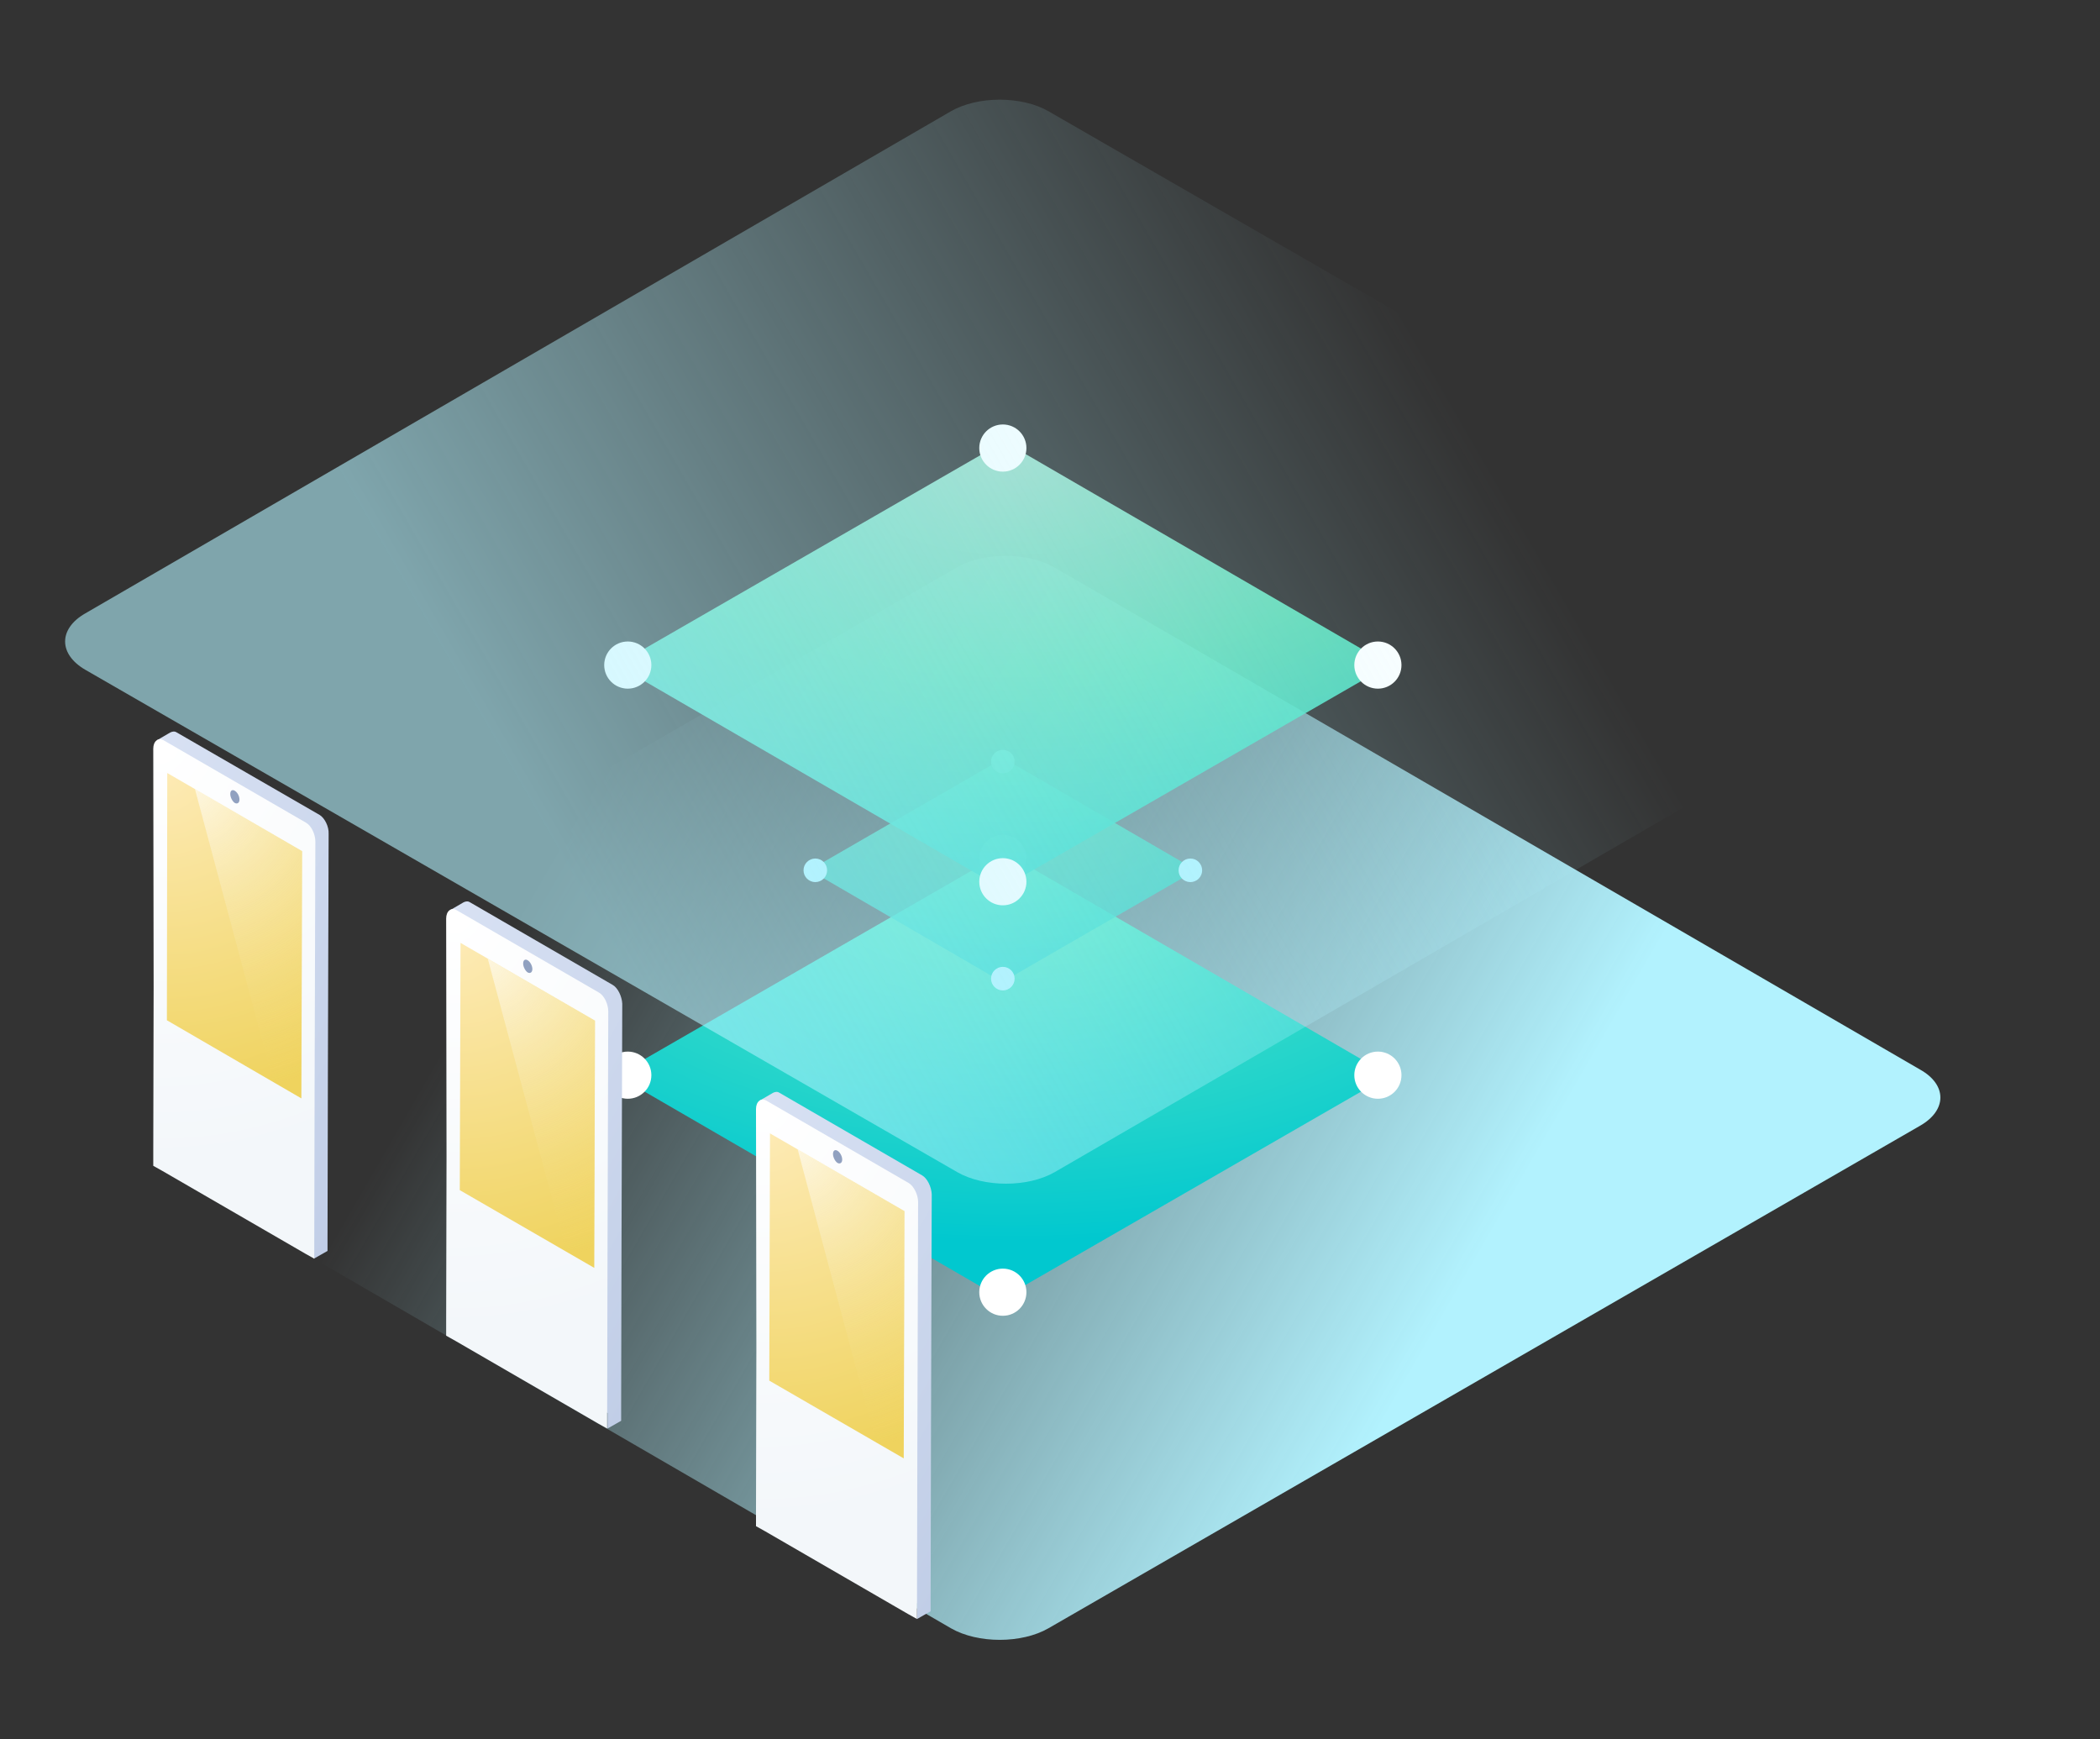
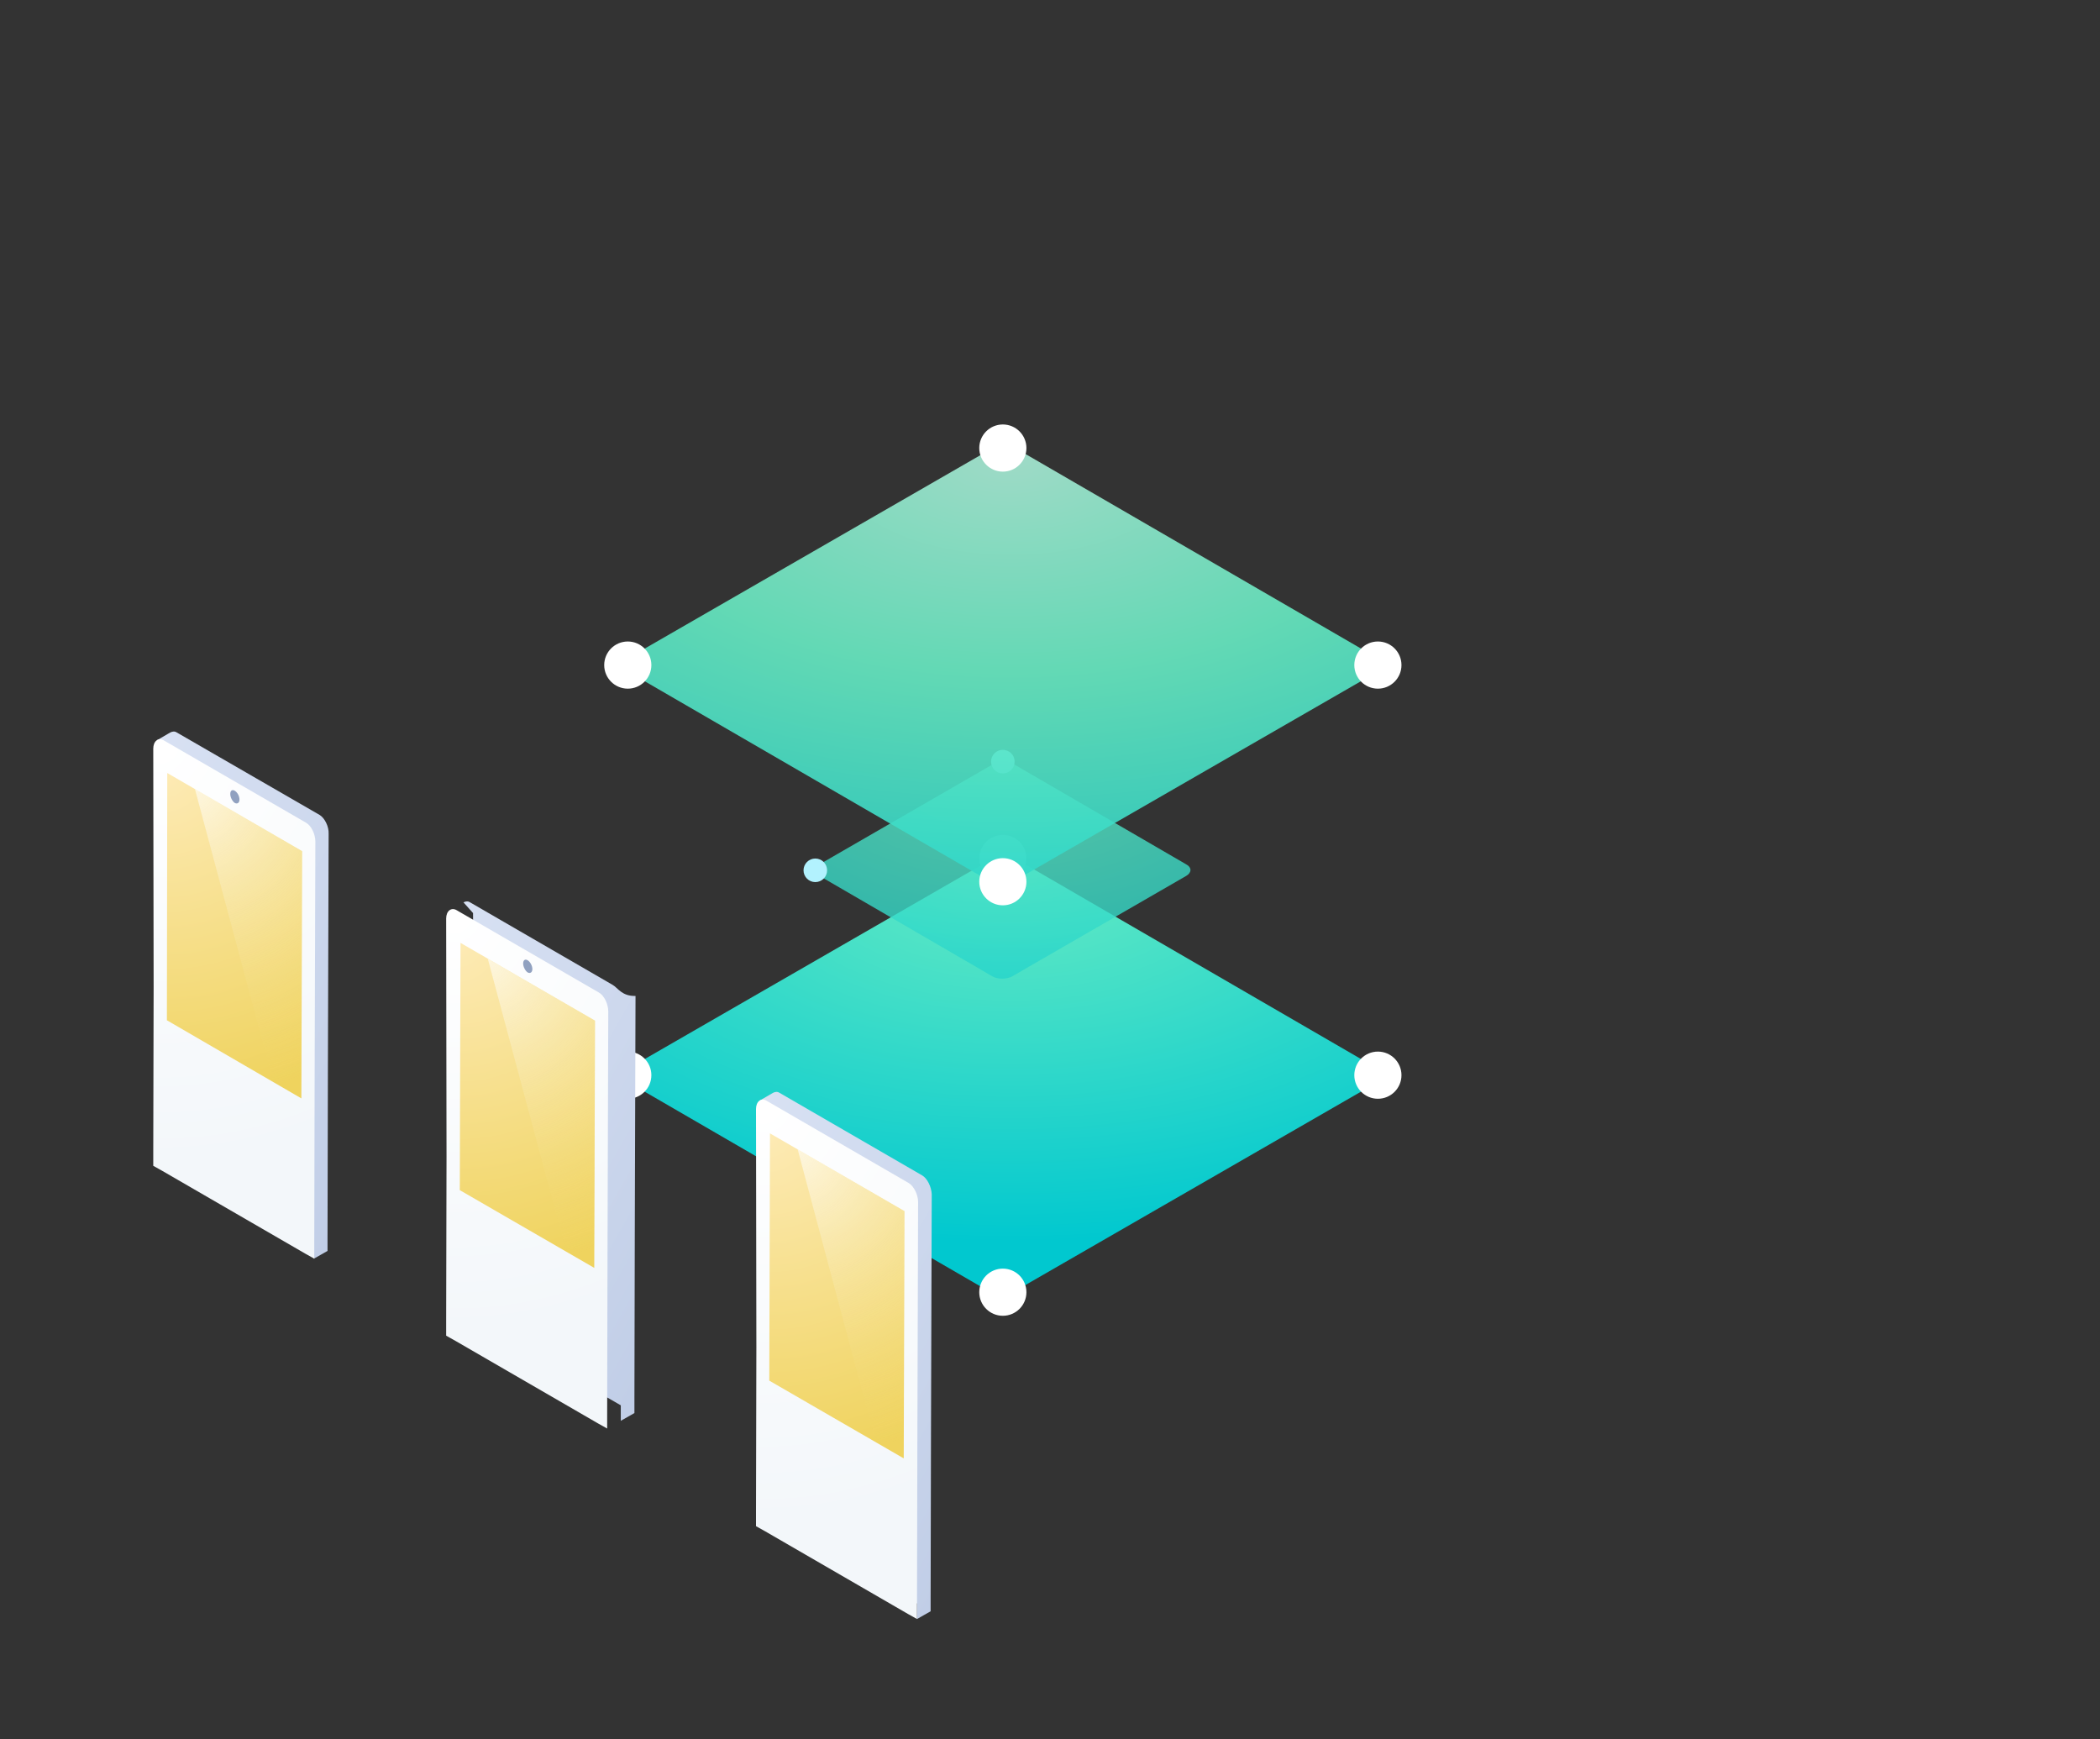
<svg xmlns="http://www.w3.org/2000/svg" version="1.1" id="Ebene_1" x="0px" y="0px" viewBox="0 0 570 472" style="enable-background:new 0 0 570 472;" xml:space="preserve">
  <rect x="0" y="0" width="570" height="472" fill="#333333" stroke="none" />
  <style type="text/css">
	.st0{fill:url(#SVGID_1_);}
	.st1{fill:url(#SVGID_2_);}
	.st2{fill:#FFFFFF;}
	.st3{opacity:0.8;fill:url(#SVGID_3_);enable-background:new    ;}
	.st4{fill:#B2F2FE;}
	.st5{opacity:0.9;fill:url(#SVGID_4_);enable-background:new    ;}
	.st6{fill:url(#SVGID_5_);}
	.st7{fill:url(#SVGID_6_);}
	.st8{fill:url(#SVGID_7_);}
	.st9{fill:#91A1C0;}
	.st10{fill:url(#SVGID_8_);}
	.st11{fill:url(#SVGID_9_);}
	.st12{fill:url(#SVGID_10_);}
	.st13{fill:url(#SVGID_11_);}
	.st14{fill:url(#SVGID_12_);}
	.st15{fill:url(#SVGID_13_);}
	.st16{fill:url(#SVGID_14_);}
	.st17{fill:url(#SVGID_15_);}
	.st18{fill:url(#SVGID_16_);}
	.st19{opacity:0.6;fill:url(#SVGID_17_);enable-background:new    ;}
</style>
  <g>
    <g>
      <linearGradient id="SVGID_1_" gradientUnits="userSpaceOnUse" x1="387.658" y1="-1032.639" x2="152.34" y2="-896.778" gradientTransform="matrix(1 0 0 -1 0 -668)">
        <stop offset="0" style="stop-color:#B2F2FE" />
        <stop offset="1" style="stop-color:#B2F2FE;stop-opacity:0" />
      </linearGradient>
-       <path class="st0" d="M521.2,305.5L284.6,441.9c-7.3,4.2-19.2,4.2-26.5,0l-235-136.3c-7.3-4.2-7.2-11.1,0.1-15.3L259.7,154    c7.3-4.2,19.2-4.2,26.5,0l235,136.3C528.5,294.4,528.5,301.3,521.2,305.5" />
      <g>
        <g>
          <radialGradient id="SVGID_2_" cx="-1613.929" cy="-1592.843" r="101.704" gradientTransform="matrix(1.028679e-13 1 -1.859 1.912125e-13 -2686.702 1849.147)" gradientUnits="userSpaceOnUse">
            <stop offset="0" style="stop-color:#67EBC3" />
            <stop offset="1" style="stop-color:#01C8CF" />
          </radialGradient>
          <path class="st1" d="M172.6,288.8l94.6-54.5c2.9-1.7,7.7-1.7,10.6,0l94,54.5c2.9,1.7,2.9,4.4,0,6.1l-94.6,54.5      c-2.9,1.7-7.7,1.7-10.6,0l-94-54.5C169.6,293.2,169.6,290.4,172.6,288.8" />
          <circle class="st2" cx="170.4" cy="291.8" r="6.4" />
          <circle class="st2" cx="374" cy="291.8" r="6.4" />
          <circle class="st2" cx="272.2" cy="233" r="6.4" />
          <circle class="st2" cx="272.2" cy="350.7" r="6.4" />
        </g>
        <g>
          <radialGradient id="SVGID_3_" cx="-1614.881" cy="-1620.212" r="90.2" gradientTransform="matrix(1.028679e-13 1 -1.859 1.912125e-13 -2738.528 1822.73)" gradientUnits="userSpaceOnUse">
            <stop offset="0" style="stop-color:#67EBC3" />
            <stop offset="1" style="stop-color:#01C8CF" />
          </radialGradient>
          <path class="st3" d="M222.4,234.6l47.3-27.3c1.5-0.8,3.9-0.8,5.3,0l47,27.3c1.5,0.8,1.5,2.2,0,3.1L274.7,265      c-1.5,0.8-3.9,0.8-5.3,0l-47-27.3C220.9,236.8,220.9,235.5,222.4,234.6" />
          <circle class="st4" cx="221.3" cy="236.2" r="3.2" />
-           <circle class="st4" cx="323.1" cy="236.2" r="3.2" />
          <circle class="st4" cx="272.2" cy="206.7" r="3.2" />
-           <circle class="st4" cx="272.2" cy="265.6" r="3.2" />
        </g>
        <g>
          <radialGradient id="SVGID_4_" cx="-1613.929" cy="-1704.184" r="162.857" gradientTransform="matrix(1.028679e-13 1 -1.859 1.912125e-13 -2893.665 1737.806)" gradientUnits="userSpaceOnUse">
            <stop offset="0" style="stop-color:#ABEDD7" />
            <stop offset="0.368" style="stop-color:#67EBC3" />
            <stop offset="1" style="stop-color:#01C8CF" />
          </radialGradient>
          <path class="st5" d="M172.6,177.4l94.6-54.5c2.9-1.7,7.7-1.7,10.6,0l94,54.5c2.9,1.7,2.9,4.4,0,6.1L277.2,238      c-2.9,1.7-7.7,1.7-10.6,0l-94-54.5C169.6,181.9,169.6,179.1,172.6,177.4" />
          <circle class="st2" cx="170.4" cy="180.5" r="6.4" />
          <circle class="st2" cx="374" cy="180.5" r="6.4" />
          <circle class="st2" cx="272.2" cy="121.6" r="6.4" />
          <circle class="st2" cx="272.2" cy="239.3" r="6.4" />
        </g>
      </g>
      <g>
        <linearGradient id="SVGID_5_" gradientUnits="userSpaceOnUse" x1="18.593" y1="1752.481" x2="113.334" y2="1807.179" gradientTransform="matrix(1 0 0 1 0 -1510)">
          <stop offset="0" style="stop-color:#D8E1F3" />
          <stop offset="1" style="stop-color:#C1CEE7" />
        </linearGradient>
        <path class="st6" d="M86.8,221.2L48,198.8c-0.6-0.4-1.2-0.3-1.8,0l-3.6,2.1l2.5,2.9l0.1,61.9l-0.1,44.9v3.7l2.5,1.4l37.6,21.7     v4.2l3.7-2.1v-3.7l0.1-44.9l0.2-64.6C89.3,224.3,88.1,222,86.8,221.2z" />
        <radialGradient id="SVGID_6_" cx="273.348" cy="1795.15" r="121.506" gradientTransform="matrix(0.933 0 0 0.935 -211.332 -1475.959)" gradientUnits="userSpaceOnUse">
          <stop offset="0" style="stop-color:#FFFFFF" />
          <stop offset="1" style="stop-color:#F3F7FA" />
        </radialGradient>
        <path class="st7" d="M83.1,223.3l-38.7-22.4c-1.4-0.8-2.8,0.2-2.8,2.3l0.1,64.6l-0.1,44.9v3.7l2.5,1.4l38.7,22.4l2.5,1.4v-3.7     l0.1-44.9l0.2-64.6C85.6,226.4,84.5,224.1,83.1,223.3" />
        <radialGradient id="SVGID_7_" cx="274.982" cy="1803.7" r="95.689" gradientTransform="matrix(0.933 0 0 0.935 -211.332 -1475.959)" gradientUnits="userSpaceOnUse">
          <stop offset="0" style="stop-color:#FDEAB4" />
          <stop offset="1" style="stop-color:#EFD35E" />
        </radialGradient>
        <polyline class="st8" points="82,231 45.4,209.8 45.3,276.9 81.8,298.1 82,231    " />
        <path class="st9" d="M63.7,214.6c-0.7-0.4-1.2,0-1.2,0.9s0.6,2,1.2,2.4c0.7,0.4,1.3,0,1.3-0.9C65,216,64.4,215,63.7,214.6" />
        <radialGradient id="SVGID_8_" cx="283.178" cy="1808.288" r="88.913" gradientTransform="matrix(0.933 0 0 0.935 -211.332 -1475.959)" gradientUnits="userSpaceOnUse">
          <stop offset="0" style="stop-color:#FFFFFF;stop-opacity:0.6" />
          <stop offset="0.999" style="stop-color:#EFD35E;stop-opacity:0" />
        </radialGradient>
        <polygon class="st10" points="74.2,293.7 81.8,298.1 82,231 52.9,214.1    " />
      </g>
      <g>
        <linearGradient id="SVGID_9_" gradientUnits="userSpaceOnUse" x1="98.206" y1="1798.559" x2="193.021" y2="1853.301" gradientTransform="matrix(1 0 0 1 0 -1510)">
          <stop offset="0" style="stop-color:#D8E1F3" />
          <stop offset="1" style="stop-color:#C1CEE7" />
        </linearGradient>
-         <path class="st11" d="M166.3,267.3l-38.7-22.4c-0.6-0.4-1.2-0.3-1.8,0l-3.6,2.1l2.6,2.9l0.1,61.9l-0.1,44.9v3.7l2.5,1.4     l37.6,21.7v4.2l3.7-2.1v-3.7l0.1-44.9l0.2-64.6C168.8,270.4,167.7,268.1,166.3,267.3z" />
+         <path class="st11" d="M166.3,267.3l-38.7-22.4c-0.6-0.4-1.2-0.3-1.8,0l2.6,2.9l0.1,61.9l-0.1,44.9v3.7l2.5,1.4     l37.6,21.7v4.2l3.7-2.1v-3.7l0.1-44.9l0.2-64.6C168.8,270.4,167.7,268.1,166.3,267.3z" />
        <radialGradient id="SVGID_10_" cx="358.611" cy="1844.442" r="121.506" gradientTransform="matrix(0.933 0 0 0.935 -211.332 -1475.959)" gradientUnits="userSpaceOnUse">
          <stop offset="0" style="stop-color:#FFFFFF" />
          <stop offset="1" style="stop-color:#F3F7FA" />
        </radialGradient>
        <path class="st12" d="M162.6,269.4L123.9,247c-1.4-0.8-2.8,0.2-2.8,2.3l0.1,64.6l-0.1,44.9v3.7l2.5,1.4l38.7,22.4l2.5,1.4V384     l0.1-44.9l0.2-64.6C165.1,272.5,164,270.2,162.6,269.4" />
        <radialGradient id="SVGID_11_" cx="360.244" cy="1852.992" r="95.689" gradientTransform="matrix(0.933 0 0 0.935 -211.332 -1475.959)" gradientUnits="userSpaceOnUse">
          <stop offset="0" style="stop-color:#FDEAB4" />
          <stop offset="1" style="stop-color:#EFD35E" />
        </radialGradient>
        <polyline class="st13" points="161.5,277 125,255.9 124.8,323 161.3,344.1 161.5,277    " />
        <path class="st9" d="M143.2,260.6c-0.7-0.4-1.2,0-1.2,0.9s0.6,2,1.2,2.4c0.7,0.4,1.3,0,1.3-0.9S143.9,261,143.2,260.6" />
        <radialGradient id="SVGID_12_" cx="368.44" cy="1857.58" r="88.913" gradientTransform="matrix(0.933 0 0 0.935 -211.332 -1475.959)" gradientUnits="userSpaceOnUse">
          <stop offset="0" style="stop-color:#FFFFFF;stop-opacity:0.6" />
          <stop offset="0.999" style="stop-color:#EFD35E;stop-opacity:0" />
        </radialGradient>
        <polygon class="st14" points="153.7,339.7 161.3,344.1 161.5,277 132.4,260.2    " />
      </g>
      <g>
        <linearGradient id="SVGID_13_" gradientUnits="userSpaceOnUse" x1="182.206" y1="1850.259" x2="277.021" y2="1905.001" gradientTransform="matrix(1 0 0 1 0 -1510)">
          <stop offset="0" style="stop-color:#D8E1F3" />
          <stop offset="1" style="stop-color:#C1CEE7" />
        </linearGradient>
        <path class="st15" d="M250.3,319l-38.7-22.4c-0.6-0.4-1.2-0.3-1.8,0l-3.6,2.1l2.6,2.9l0.1,61.9l-0.1,44.9v3.7l2.5,1.4l37.6,21.7     v4.2l3.7-2.1v-3.7l0.1-44.9l0.2-64.6C252.8,322.1,251.7,319.8,250.3,319z" />
        <radialGradient id="SVGID_14_" cx="448.715" cy="1899.729" r="121.506" gradientTransform="matrix(0.933 0 0 0.935 -211.332 -1475.959)" gradientUnits="userSpaceOnUse">
          <stop offset="0" style="stop-color:#FFFFFF" />
          <stop offset="1" style="stop-color:#F3F7FA" />
        </radialGradient>
        <path class="st16" d="M246.7,321.1L208,298.7c-1.4-0.8-2.8,0.2-2.8,2.3l0.1,64.6l-0.1,44.9v3.7l2.5,1.4l38.7,22.4l2.5,1.4v-3.7     l0.1-44.9l0.2-64.6C249.2,324.2,248,321.9,246.7,321.1" />
        <radialGradient id="SVGID_15_" cx="450.348" cy="1908.279" r="95.689" gradientTransform="matrix(0.933 0 0 0.935 -211.332 -1475.959)" gradientUnits="userSpaceOnUse">
          <stop offset="0" style="stop-color:#FDEAB4" />
          <stop offset="1" style="stop-color:#EFD35E" />
        </radialGradient>
        <polyline class="st17" points="245.5,328.7 209,307.6 208.8,374.7 245.3,395.8 245.5,328.7    " />
-         <path class="st9" d="M227.3,312.3c-0.7-0.4-1.2,0-1.2,0.9s0.6,2,1.2,2.4c0.7,0.4,1.3,0,1.3-0.9S228,312.7,227.3,312.3" />
        <radialGradient id="SVGID_16_" cx="458.544" cy="1912.867" r="88.913" gradientTransform="matrix(0.933 0 0 0.935 -211.332 -1475.959)" gradientUnits="userSpaceOnUse">
          <stop offset="0" style="stop-color:#FFFFFF;stop-opacity:0.6" />
          <stop offset="0.999" style="stop-color:#EFD35E;stop-opacity:0" />
        </radialGradient>
        <polygon class="st18" points="237.7,391.4 245.3,395.8 245.5,328.7 216.5,311.9    " />
      </g>
      <linearGradient id="SVGID_17_" gradientUnits="userSpaceOnUse" x1="-6748.09" y1="-908.854" x2="-6983.408" y2="-772.994" gradientTransform="matrix(-1 0 0 -1 -6591.426 -668)">
        <stop offset="0" style="stop-color:#B2F2FE" />
        <stop offset="1" style="stop-color:#B2F2FE;stop-opacity:0" />
      </linearGradient>
-       <path class="st19" d="M23.2,181.8l236.6,136.3c7.3,4.2,19.2,4.2,26.5,0l235-136.3c7.3-4.2,7.2-11.1-0.1-15.3L284.6,30.2    c-7.3-4.2-19.2-4.2-26.5,0l-235,136.3C15.8,170.7,15.9,177.6,23.2,181.8" />
    </g>
  </g>
</svg>